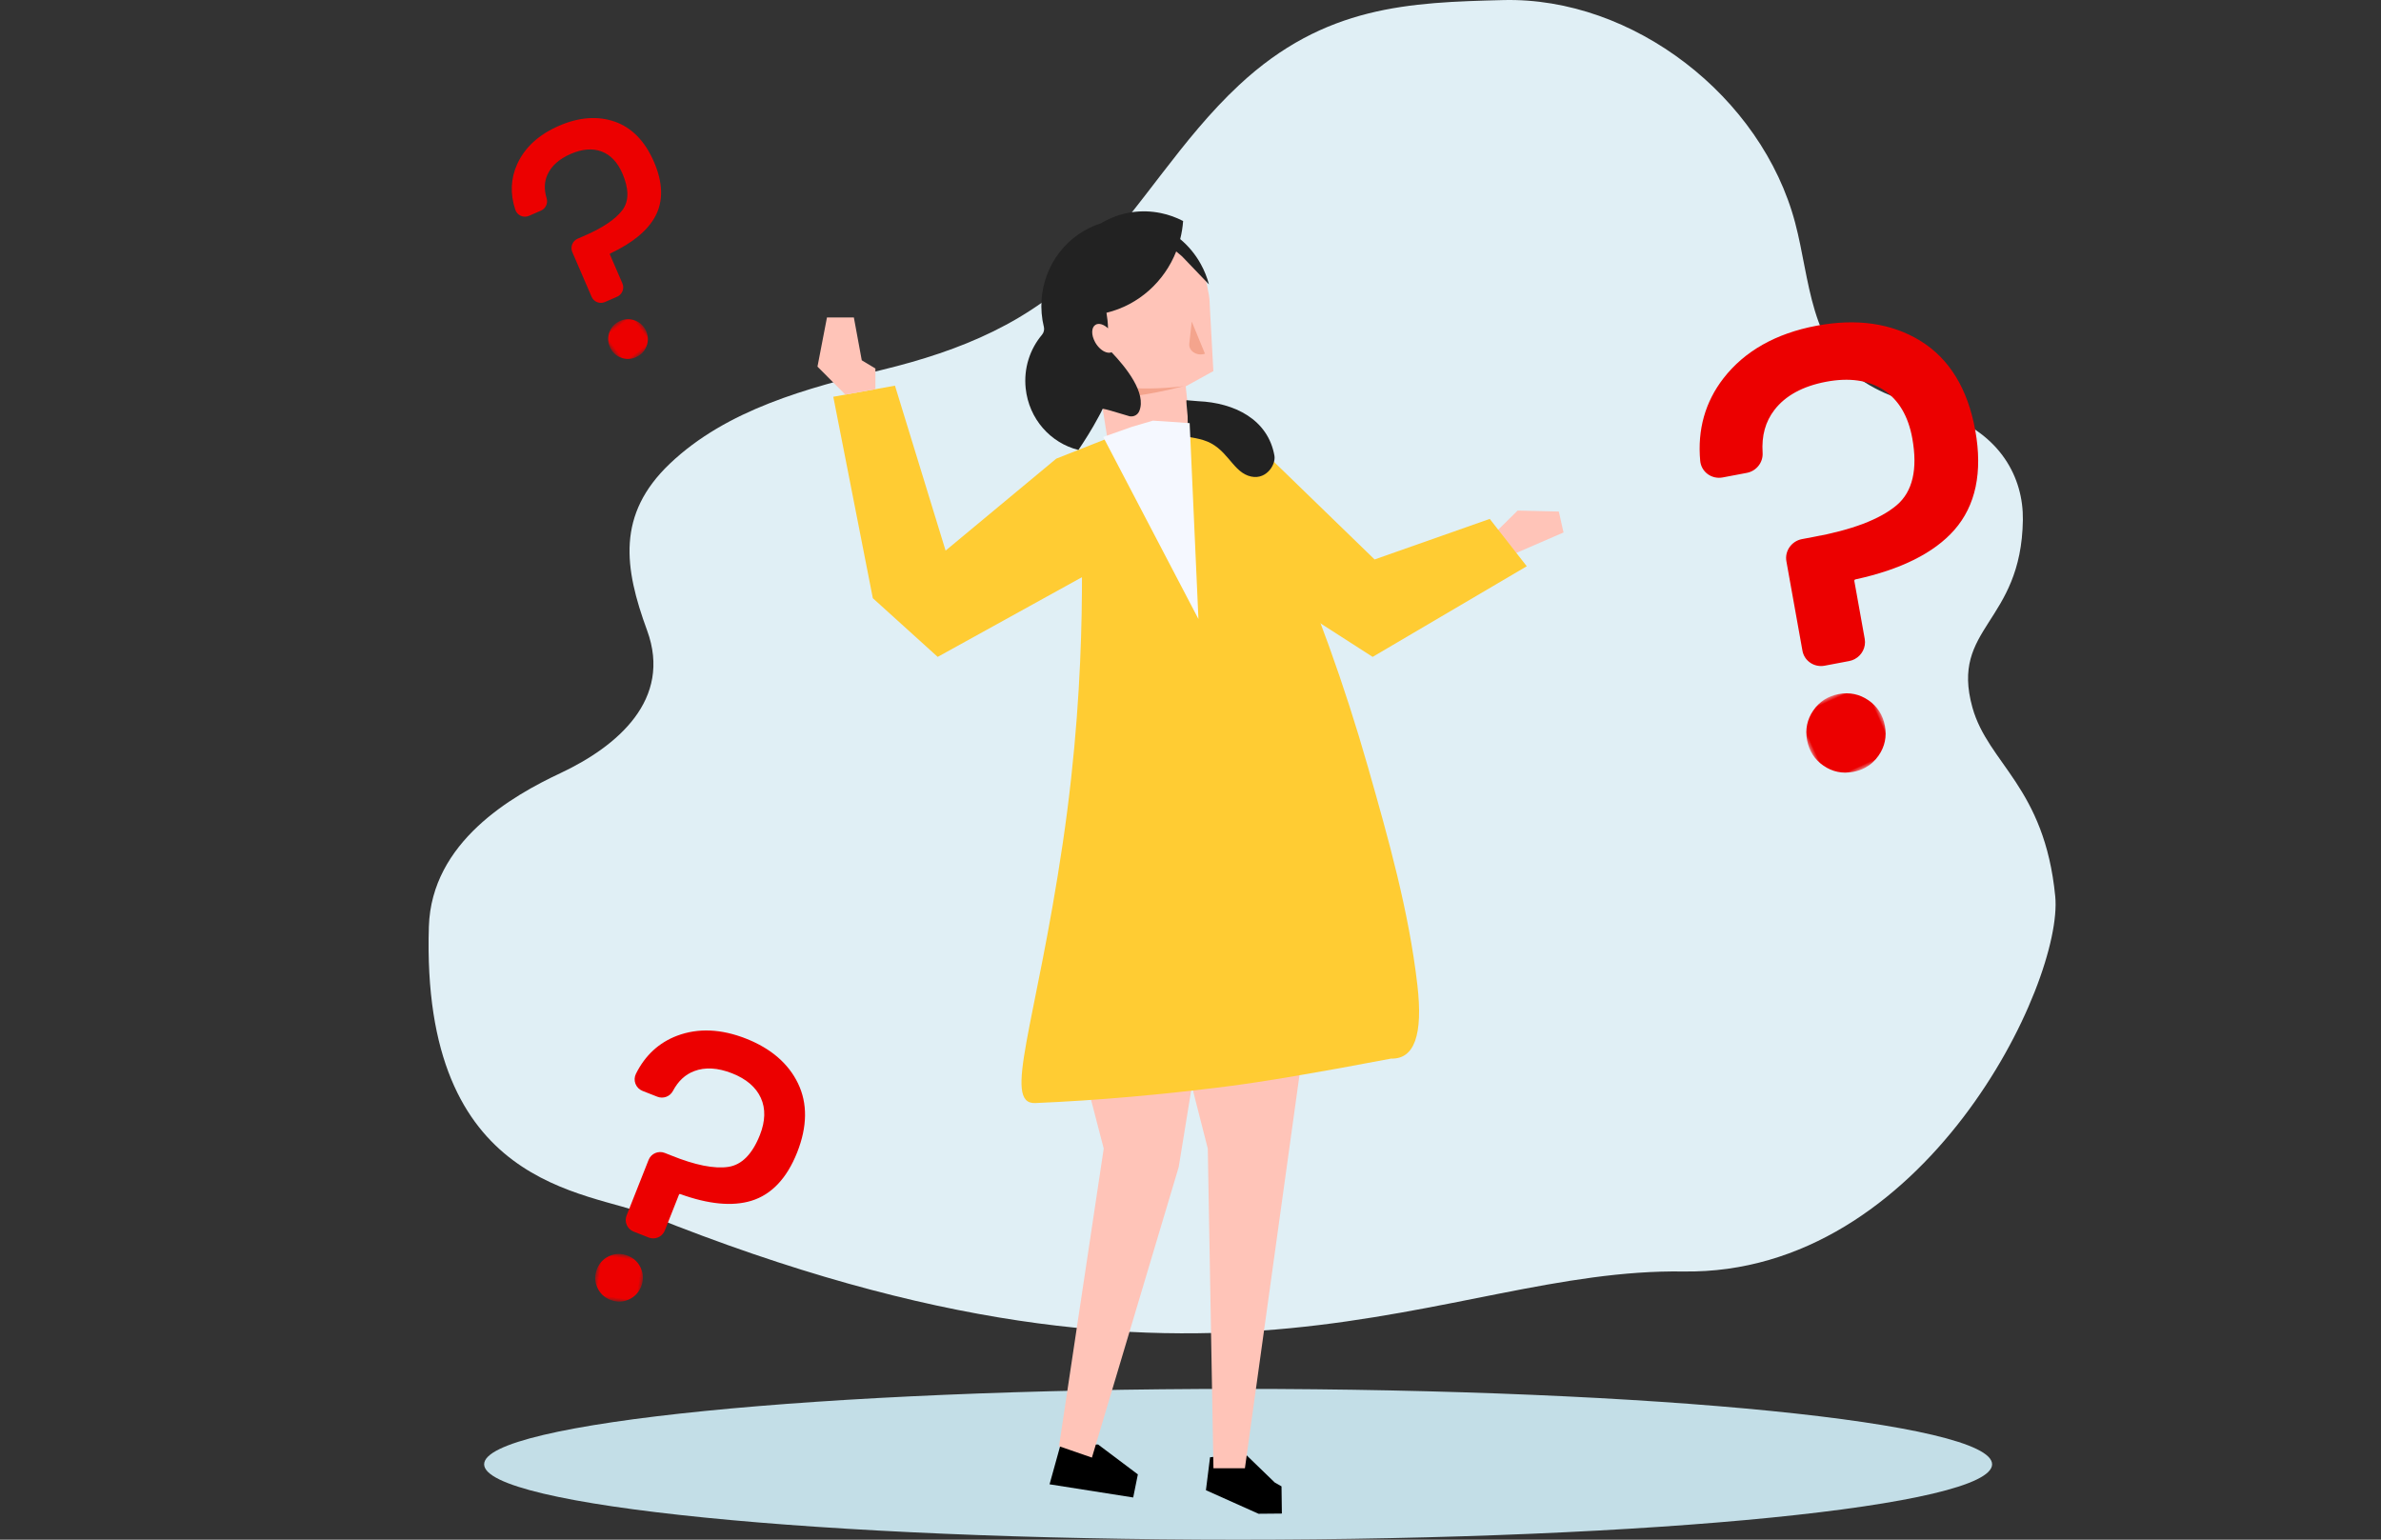
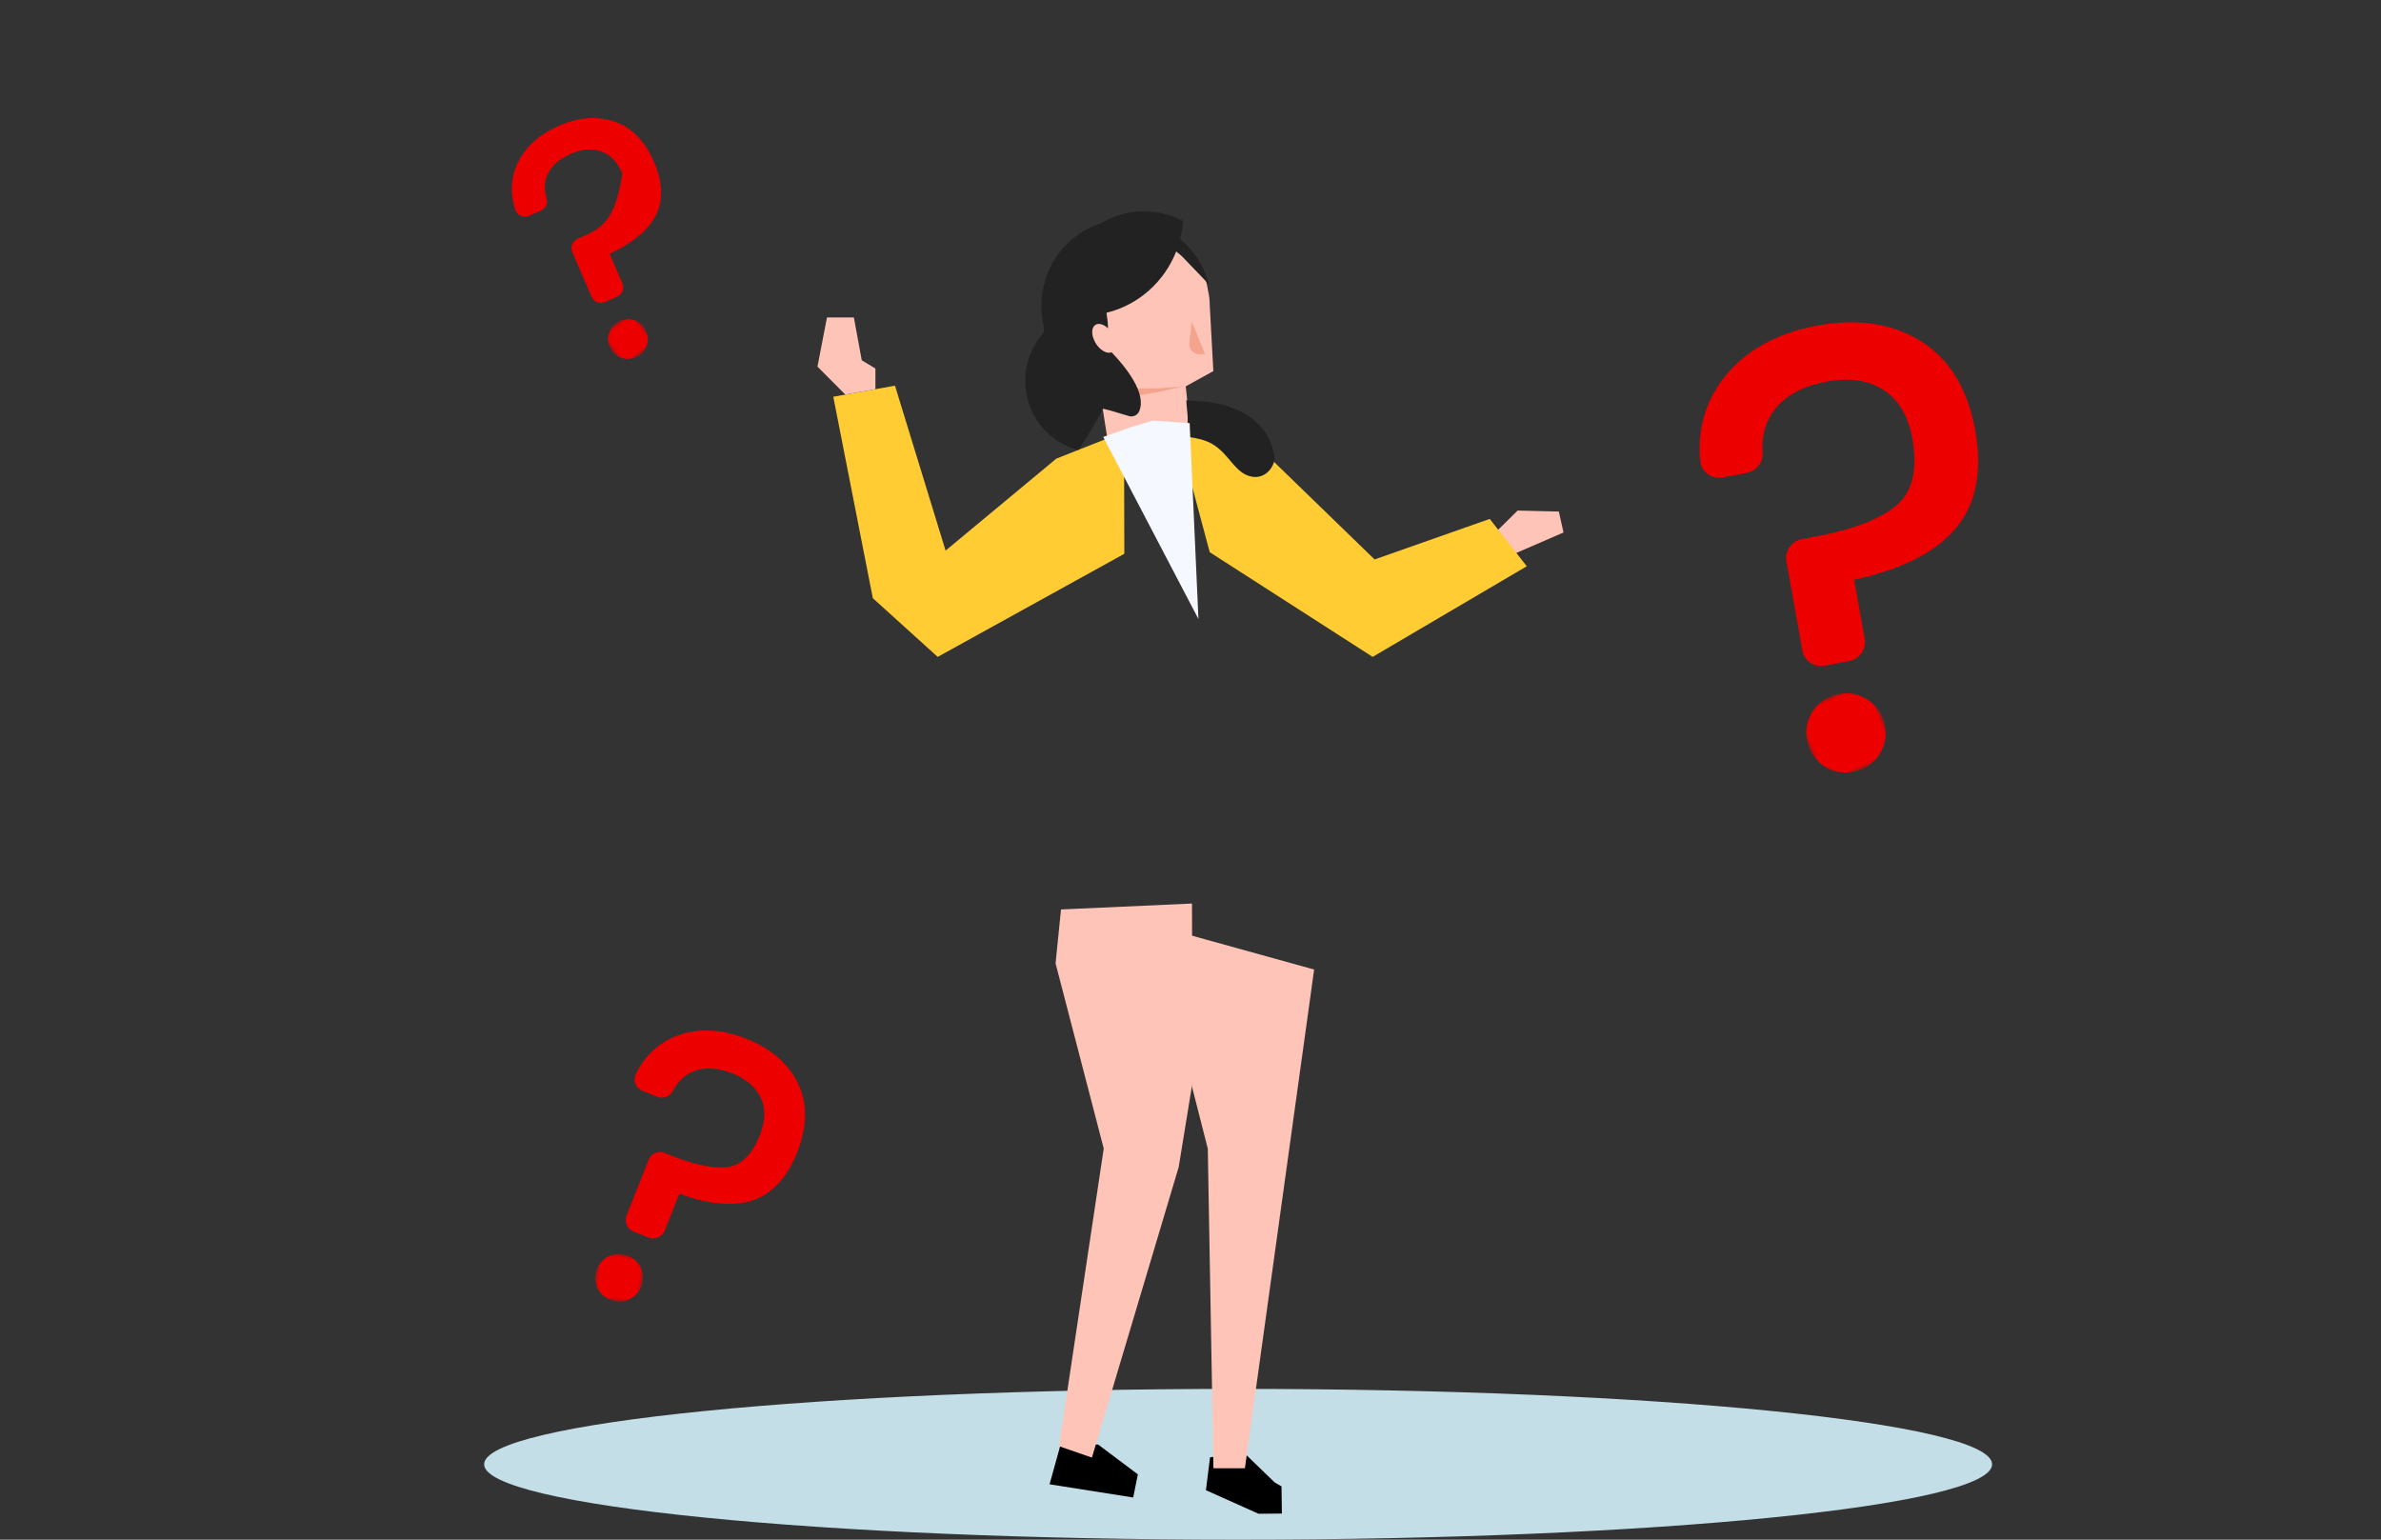
<svg xmlns="http://www.w3.org/2000/svg" xmlns:xlink="http://www.w3.org/1999/xlink" width="300px" height="194px" viewBox="0 0 300 194" version="1.1">
  <rect x="0" y="0" width="300" height="194" fill="#333333" stroke="none" />
  <title>questão-3</title>
  <defs>
    <polygon id="path-1" points="1.46570488e-14 -7.52138035e-15 10 -7.52138035e-15 10 10 1.46570488e-14 10" />
    <polygon id="path-3" points="2.34448463e-14 3.01491561e-15 5 3.01491561e-15 5 5 2.34448463e-14 5" />
    <polygon id="path-5" points="-2.48382025e-14 4.00785454e-15 6 4.00785454e-15 6 6 -2.48382025e-14 6" />
  </defs>
  <g id="questão-3" stroke="none" stroke-width="1" fill="none" fill-rule="evenodd">
    <g id="Group-4" transform="translate(54, 0)">
      <path d="M197,184.5 C197,189.747 154.467,194 102,194 C49.533,194 7,189.747 7,184.5 C7,179.253 49.533,175 102,175 C154.467,175 197,179.253 197,184.5" id="Fill-1" fill="#C3DEE7" />
      <polygon id="Fill-74" fill="#000000" points="102.715 183.023 98.463 183.62 97.942 187.775 98.039 187.791 98.015 187.797 104.571 190.734 107.513 190.707 107.467 187.281 106.611 186.792" />
      <polygon id="Fill-78" fill="#000000" transform="translate(83.804, 185.345) scale(-1, 1) translate(-83.804, -185.345) " points="83.247 182.008 78.241 185.772 78.828 188.683 89.366 187.022 87.975 182.008" />
-       <path d="M194.519,89.14 C191.692,78.988 200.68,78.596 200.877,65.515 C200.958,60.166 198.03,54.717 190.984,52.217 C187.522,50.989 184.071,50.145 180.99,48.192 C173.969,43.741 174.096,35.272 172.18,28.053 C167.974,12.197 151.786,-0.4 135.399,0.01 C123.587,0.305 112.907,0.667 102.138,10.702 C94.769,17.57 89.98,26.019 83.139,33.098 C75.893,40.595 67.065,44.191 57.152,46.6 C47.777,48.878 37.578,51.588 30.402,58.419 C23.659,64.838 24.642,71.552 27.533,79.434 C30.722,88.125 23.808,94.038 16.599,97.422 C10.529,100.272 0.369,106.068 0.036,116.755 C-0.991,149.857 20.016,149.99 27.848,153.136 C99.898,182.079 127.549,159.755 158.1,160.207 C188.555,160.656 206.013,123.793 204.955,112.937 C203.612,99.153 196.494,96.229 194.519,89.14" id="Fill-5" fill="#E0EFF5" />
      <g id="Group-2" transform="translate(49, 25.821)">
        <g id="Group" transform="translate(0, 14.179)">
          <polyline id="Fill-31" fill="#FFCC33" points="38.625 14.416 30.092 17.786 16.142 29.377 9.765 8.593 1.993 9.992 6.975 35.372 15.146 42.767 38.662 29.777 38.625 14.416" />
          <polyline id="Fill-51" fill="#FFC4B8" points="84.926 27.58 88.217 24.331 93.408 24.454 94 27.093 86.157 30.491 84.926 27.58" />
          <polyline id="Fill-54" fill="#FFC4B8" points="30.685 74.591 30 81.384 36.067 104.72 30.433 142.222 34.58 143.657 45.515 107.044 47.25 96.394 47.187 73.846 30.685 74.591" />
          <polyline id="Fill-55" fill="#FFC4B8" points="62.578 82.162 53.856 145 49.891 145 49.178 104.72 41.962 76.449 62.578 82.162" />
-           <path d="M30.904,66.258 C34.291,43.399 33.081,26.752 33.257,22.18 C33.432,17.61 36.555,15.237 36.555,15.237 C37.927,14.923 39.12,14.016 40.504,13.658 C49.866,11.239 54.972,18.582 58.477,26.503 C62.795,36.263 66.423,46.347 69.355,56.635 C71.929,65.663 74.509,74.773 75.589,84.143 C76.308,90.39 75.207,93.469 72.285,93.382 C62.989,95.154 56.029,96.331 51.406,96.912 C43.44,97.913 35.463,98.644 27.444,98.986 C23.258,99.165 27.518,89.117 30.904,66.258" id="Fill-57" fill="#FFCC33" />
          <polyline id="Fill-58" fill="#FFC4B8" points="3.51 9.719 0 6.195 1.196 7.10542736e-15 4.584 7.10542736e-15 5.58 5.396 7.3 6.432 7.3 9.037 3.51 9.719" />
          <polyline id="Fill-59" fill="#FFCC33" points="45.039 13.19 54.007 14.788 70.194 30.491 84.704 25.383 89.369 31.348 69.95 42.767 49.423 29.577 45.039 13.19" />
        </g>
        <g id="g.-illustration/Characters/Body-parts/Head/Female/Model-G-01" transform="translate(37.785, 16.609) rotate(-6) translate(-37.785, -16.609) translate(25.618, 1.187)">
          <path d="M9.136,19.691 C6.405,17.928 4.591,14.826 4.591,11.298 C4.591,5.815 8.972,1.363 14.37,1.363 C19.622,1.363 23.913,5.58 24.139,10.86 C24.18,11.182 24.201,11.511 24.201,11.844 L24.201,11.845 C24.201,12.112 24.187,12.375 24.161,12.635 L23.743,20.992 L20.08,22.537 L20.08,28.98 C16.574,31.509 13.09,31.425 9.628,28.96 L9.136,19.691 Z" id="Skin-tone" fill="#FFC4B8" />
          <path d="M19.855,22.489 C19.855,22.489 9.391,22.77 9.091,19.543 L9.261,22.164 C9.261,22.164 9.467,23.965 19.855,22.489 Z M22.92,18.701 L21.688,14.499 L21.091,17.223 C20.888,18.147 21.868,18.937 22.92,18.701 Z" id="Shadow" fill="#F4A48D" />
          <g id="Hair" transform="translate(0, 0)" fill="#222222">
            <path d="M5.795,29.095 C2.4,27.859 -0.003,24.563 3.07456608e-06,20.672 C0.002,18.114 1.058,15.808 2.75,14.18 C3.012,13.928 3.136,13.565 3.088,13.201 L3.092,13.204 L3.087,13.195 L3.075,13.105 C3.049,12.896 3.029,12.688 3.014,12.48 C3.01,12.424 3.006,12.368 3.003,12.312 C2.768,7.86 5.226,3.533 9.467,1.671 C10.168,1.363 10.884,1.138 11.604,0.99 C11.675,0.957 11.747,0.924 11.82,0.893 C14.27,-0.183 16.896,-0.253 19.26,0.504 C20.202,0.804 21.101,1.236 21.931,1.788 C21.794,2.556 21.59,3.3 21.326,4.014 C22.254,4.965 23.026,6.107 23.578,7.415 C23.946,8.285 24.195,9.177 24.333,10.071 L21.326,6.194 L20.664,5.507 C18.782,9.123 15.265,11.719 11.118,12.275 C11.159,12.909 11.164,13.578 11.108,14.247 C10.62,13.677 10.007,13.417 9.561,13.649 C9.019,13.933 8.914,14.846 9.288,15.761 L9.299,15.789 L9.311,15.817 L9.314,15.823 L9.323,15.845 L9.327,15.854 L9.336,15.874 L9.339,15.882 L9.352,15.909 L9.354,15.914 L9.365,15.937 L9.369,15.945 L9.379,15.965 L9.383,15.973 L9.397,16.001 L9.408,16.024 L9.412,16.031 L9.42,16.046 L9.424,16.055 L9.432,16.069 L9.437,16.078 L9.444,16.091 L9.449,16.101 L9.456,16.113 L9.461,16.123 L9.468,16.136 L9.473,16.145 L9.481,16.158 L9.486,16.167 L9.494,16.181 L9.498,16.188 L9.511,16.21 L9.524,16.231 L9.537,16.252 L9.541,16.26 L9.55,16.273 L9.555,16.281 L9.563,16.294 L9.568,16.302 L9.576,16.314 L9.582,16.323 L9.595,16.343 L9.603,16.355 L9.609,16.364 L9.617,16.376 L9.622,16.384 L9.636,16.403 L9.65,16.423 L9.663,16.443 L9.669,16.45 L9.677,16.462 L9.692,16.481 L9.706,16.5 L9.712,16.508 L9.726,16.527 L9.735,16.538 L9.741,16.545 L9.75,16.556 L9.755,16.564 L9.77,16.582 L9.784,16.599 L9.799,16.617 L9.804,16.623 L9.814,16.635 L9.82,16.642 L9.829,16.652 L9.835,16.659 L9.844,16.669 L9.85,16.677 L9.859,16.686 L9.865,16.693 L9.874,16.703 L9.881,16.71 L9.89,16.72 L9.896,16.727 L9.911,16.743 L9.926,16.759 L9.942,16.775 L9.957,16.791 L9.963,16.797 L9.973,16.806 L9.979,16.812 L9.988,16.821 L9.995,16.828 L10.004,16.837 L10.011,16.843 L10.02,16.852 L10.027,16.858 L10.036,16.866 L10.042,16.872 L10.053,16.882 L10.058,16.887 L10.074,16.901 L10.09,16.915 L10.106,16.928 L10.122,16.942 L10.129,16.947 L10.138,16.955 L10.145,16.961 L10.154,16.968 L10.171,16.981 L10.177,16.987 L10.187,16.994 L10.194,16.999 L10.21,17.012 L10.226,17.024 L10.242,17.036 L10.259,17.047 L10.275,17.059 L10.282,17.063 L10.291,17.07 L10.298,17.075 L10.308,17.081 L10.315,17.086 L10.324,17.092 L10.331,17.096 L10.341,17.103 L10.348,17.107 L10.364,17.117 L10.376,17.124 C10.674,17.303 10.977,17.369 11.239,17.29 C12.825,19.335 15.113,22.874 13.931,25.029 C13.929,25.032 13.927,25.035 13.926,25.038 C13.682,25.478 13.176,25.682 12.706,25.558 L12.703,25.568 L10.263,24.556 C9.861,24.389 9.692,24.353 9.383,24.249 C9.177,24.618 9.016,24.828 8.776,25.183 C7.771,26.675 6.627,28.102 5.795,29.095 Z" id="Hair-color" />
          </g>
        </g>
        <path d="M47.377,23.733 C47.377,23.733 48.684,24.083 48.825,24.114 C53.28,25.101 57.086,27.891 57.085,32.551 C57.085,33.729 55.381,35.598 53.372,34.442 C51.468,33.347 51.316,30.436 48.62,29.062 C48.009,28.75 47.375,28.511 46.761,28.318 L47.178,25.749 C47.273,24.511 47.339,23.839 47.377,23.733 Z" id="Path" fill="#222222" transform="translate(51.923, 29.269) rotate(-10) translate(-51.923, -29.269) " />
        <polygon id="Fill-60" fill="#F5F8FF" points="48 52.179 36 29.235 39.639 27.952 42.265 27.179 46.893 27.493" />
      </g>
      <g id="Group-11" transform="translate(181.526, 66.937) rotate(-24) translate(-181.526, -66.937) translate(163.505, 39.913)">
        <g id="Group-3" transform="translate(0, 44.049)">
          <mask id="mask-2" fill="white">
            <use xlink:href="#path-1" />
          </mask>
          <g id="Clip-2" />
          <path d="M6.168,0.152 C4.823,-0.172 3.552,0.023 2.391,0.734 C1.229,1.444 0.476,2.486 0.152,3.832 C-0.173,5.179 0.023,6.45 0.734,7.61 C1.444,8.771 2.487,9.524 3.832,9.849 C4.366,9.977 4.887,10.024 5.396,9.989 C6.168,9.936 6.909,9.695 7.61,9.266 C8.771,8.556 9.524,7.514 9.849,6.168 C10.172,4.824 9.977,3.553 9.266,2.39 C8.555,1.229 7.512,0.475 6.168,0.152" id="Fill-1" fill="#EC0000" mask="url(#mask-2)" />
        </g>
        <path d="M33.677,7.75 C31.283,4.237 27.504,1.851 22.446,0.657 C17.389,-0.536 12.892,-0.103 9.078,1.943 C5.763,3.722 3.437,6.518 2.167,10.254 C1.952,10.884 2.018,11.578 2.347,12.159 C2.676,12.739 3.242,13.161 3.901,13.317 L6.913,14.027 C8.114,14.31 9.34,13.665 9.763,12.524 C10.512,10.502 11.677,9.085 13.323,8.195 C15.316,7.117 17.797,6.917 20.698,7.601 C23.59,8.284 25.68,9.596 26.911,11.502 C28.137,13.403 28.412,15.774 27.729,18.55 C26.787,22.377 25.033,24.691 22.516,25.428 C19.865,26.204 16.051,25.988 11.171,24.786 L9.868,24.479 C8.567,24.172 7.253,24.959 6.94,26.232 L4.205,37.346 C4.053,37.963 4.156,38.601 4.494,39.143 C4.833,39.684 5.366,40.064 5.996,40.213 L9.051,40.934 C9.297,40.992 9.544,41.011 9.784,40.995 C10.813,40.925 11.725,40.213 11.979,39.18 L13.75,31.983 C13.772,31.894 13.864,31.837 13.954,31.855 C19.684,33.049 24.361,32.843 27.858,31.243 C31.576,29.541 34.109,26.048 35.385,20.86 C36.657,15.693 36.082,11.282 33.677,7.75" id="Fill-7" fill="#EC0000" />
      </g>
      <g id="Group-11-Copy" transform="translate(23.289, 28.737) rotate(-37) translate(-23.289, -28.737) translate(13.84, 13.959)">
        <g id="Group-3" transform="translate(0, 24.555)">
          <mask id="mask-4" fill="white">
            <use xlink:href="#path-3" />
          </mask>
          <g id="Clip-2" />
          <path d="M3.084,0.076 C2.412,-0.086 1.776,0.012 1.195,0.367 C0.615,0.722 0.238,1.243 0.076,1.916 C-0.086,2.589 0.012,3.225 0.367,3.805 C0.722,4.386 1.243,4.762 1.916,4.924 C2.183,4.988 2.444,5.012 2.698,4.994 C3.084,4.968 3.454,4.847 3.805,4.633 C4.386,4.278 4.762,3.757 4.924,3.084 C5.086,2.412 4.988,1.777 4.633,1.195 C4.277,0.614 3.756,0.238 3.084,0.076" id="Fill-1" fill="#EC0000" mask="url(#mask-4)" />
        </g>
-         <path d="M17.646,4.159 C16.378,2.274 14.378,0.993 11.7,0.353 C9.023,-0.287 6.642,-0.055 4.623,1.043 C2.867,1.997 1.636,3.498 0.964,5.502 C0.85,5.84 0.885,6.213 1.059,6.524 C1.233,6.836 1.533,7.062 1.882,7.146 L3.476,7.527 C4.112,7.679 4.761,7.332 4.985,6.72 C5.382,5.635 5.998,4.875 6.87,4.397 C7.925,3.819 9.238,3.712 10.774,4.079 C12.305,4.445 13.412,5.149 14.064,6.172 C14.713,7.192 14.858,8.464 14.497,9.954 C13.998,12.007 13.07,13.249 11.737,13.644 C10.334,14.06 8.314,13.945 5.731,13.3 L5.041,13.135 C4.352,12.97 3.657,13.392 3.491,14.076 L2.043,20.039 C1.963,20.371 2.017,20.713 2.196,21.003 C2.375,21.294 2.657,21.498 2.991,21.578 L4.608,21.964 C4.739,21.996 4.869,22.006 4.996,21.997 C5.541,21.96 6.024,21.578 6.158,21.024 L7.096,17.161 C7.108,17.114 7.156,17.083 7.204,17.093 C10.237,17.734 12.714,17.623 14.565,16.765 C16.533,15.851 17.874,13.977 18.55,11.193 C19.223,8.421 18.919,6.054 17.646,4.159" id="Fill-7" fill="#EC0000" />
+         <path d="M17.646,4.159 C16.378,2.274 14.378,0.993 11.7,0.353 C9.023,-0.287 6.642,-0.055 4.623,1.043 C2.867,1.997 1.636,3.498 0.964,5.502 C0.85,5.84 0.885,6.213 1.059,6.524 C1.233,6.836 1.533,7.062 1.882,7.146 L3.476,7.527 C4.112,7.679 4.761,7.332 4.985,6.72 C5.382,5.635 5.998,4.875 6.87,4.397 C7.925,3.819 9.238,3.712 10.774,4.079 C12.305,4.445 13.412,5.149 14.064,6.172 C14.713,7.192 14.858,8.464 14.497,9.954 C10.334,14.06 8.314,13.945 5.731,13.3 L5.041,13.135 C4.352,12.97 3.657,13.392 3.491,14.076 L2.043,20.039 C1.963,20.371 2.017,20.713 2.196,21.003 C2.375,21.294 2.657,21.498 2.991,21.578 L4.608,21.964 C4.739,21.996 4.869,22.006 4.996,21.997 C5.541,21.96 6.024,21.578 6.158,21.024 L7.096,17.161 C7.108,17.114 7.156,17.083 7.204,17.093 C10.237,17.734 12.714,17.623 14.565,16.765 C16.533,15.851 17.874,13.977 18.55,11.193 C19.223,8.421 18.919,6.054 17.646,4.159" id="Fill-7" fill="#EC0000" />
      </g>
      <g id="Group-11-Copy-2" transform="translate(34.692, 147.608) rotate(8) translate(-34.692, -147.608) translate(22.968, 129.858)">
        <g id="Group-3" transform="translate(-0, 29.5)">
          <mask id="mask-6" fill="white">
            <use xlink:href="#path-5" />
          </mask>
          <g id="Clip-2" />
          <path d="M3.701,0.091 C2.894,-0.103 2.131,0.014 1.434,0.44 C0.738,0.866 0.286,1.492 0.091,2.299 C-0.104,3.107 0.014,3.87 0.44,4.566 C0.867,5.263 1.492,5.715 2.299,5.909 C2.619,5.986 2.932,6.014 3.237,5.993 C3.701,5.962 4.145,5.817 4.566,5.56 C5.263,5.134 5.715,4.508 5.909,3.701 C6.103,2.895 5.986,2.132 5.56,1.434 C5.133,0.737 4.507,0.285 3.701,0.091" id="Fill-1" fill="#EC0000" mask="url(#mask-6)" />
        </g>
        <path d="M21.917,5.104 C20.368,2.79 17.923,1.219 14.65,0.433 C11.378,-0.353 8.468,-0.068 6,1.28 C3.855,2.451 2.35,4.293 1.528,6.753 C1.389,7.168 1.432,7.625 1.645,8.007 C1.857,8.389 2.224,8.667 2.65,8.77 L4.599,9.237 C5.376,9.424 6.17,8.999 6.443,8.248 C6.928,6.916 7.681,5.983 8.747,5.397 C10.036,4.686 11.641,4.555 13.519,5.006 C15.39,5.455 16.743,6.319 17.539,7.575 C18.332,8.826 18.51,10.388 18.068,12.216 C17.459,14.736 16.324,16.26 14.695,16.745 C12.98,17.256 10.512,17.114 7.354,16.323 L6.511,16.12 C5.669,15.918 4.819,16.436 4.617,17.275 L2.847,24.594 C2.749,25 2.815,25.42 3.034,25.777 C3.253,26.134 3.598,26.384 4.006,26.482 L5.983,26.956 C6.142,26.995 6.301,27.007 6.457,26.996 C7.123,26.951 7.712,26.482 7.877,25.802 L9.023,21.062 C9.037,21.003 9.097,20.966 9.155,20.978 C12.862,21.764 15.889,21.628 18.152,20.575 C20.558,19.454 22.196,17.153 23.022,13.737 C23.845,10.334 23.473,7.43 21.917,5.104" id="Fill-7" fill="#EC0000" />
      </g>
    </g>
  </g>
</svg>